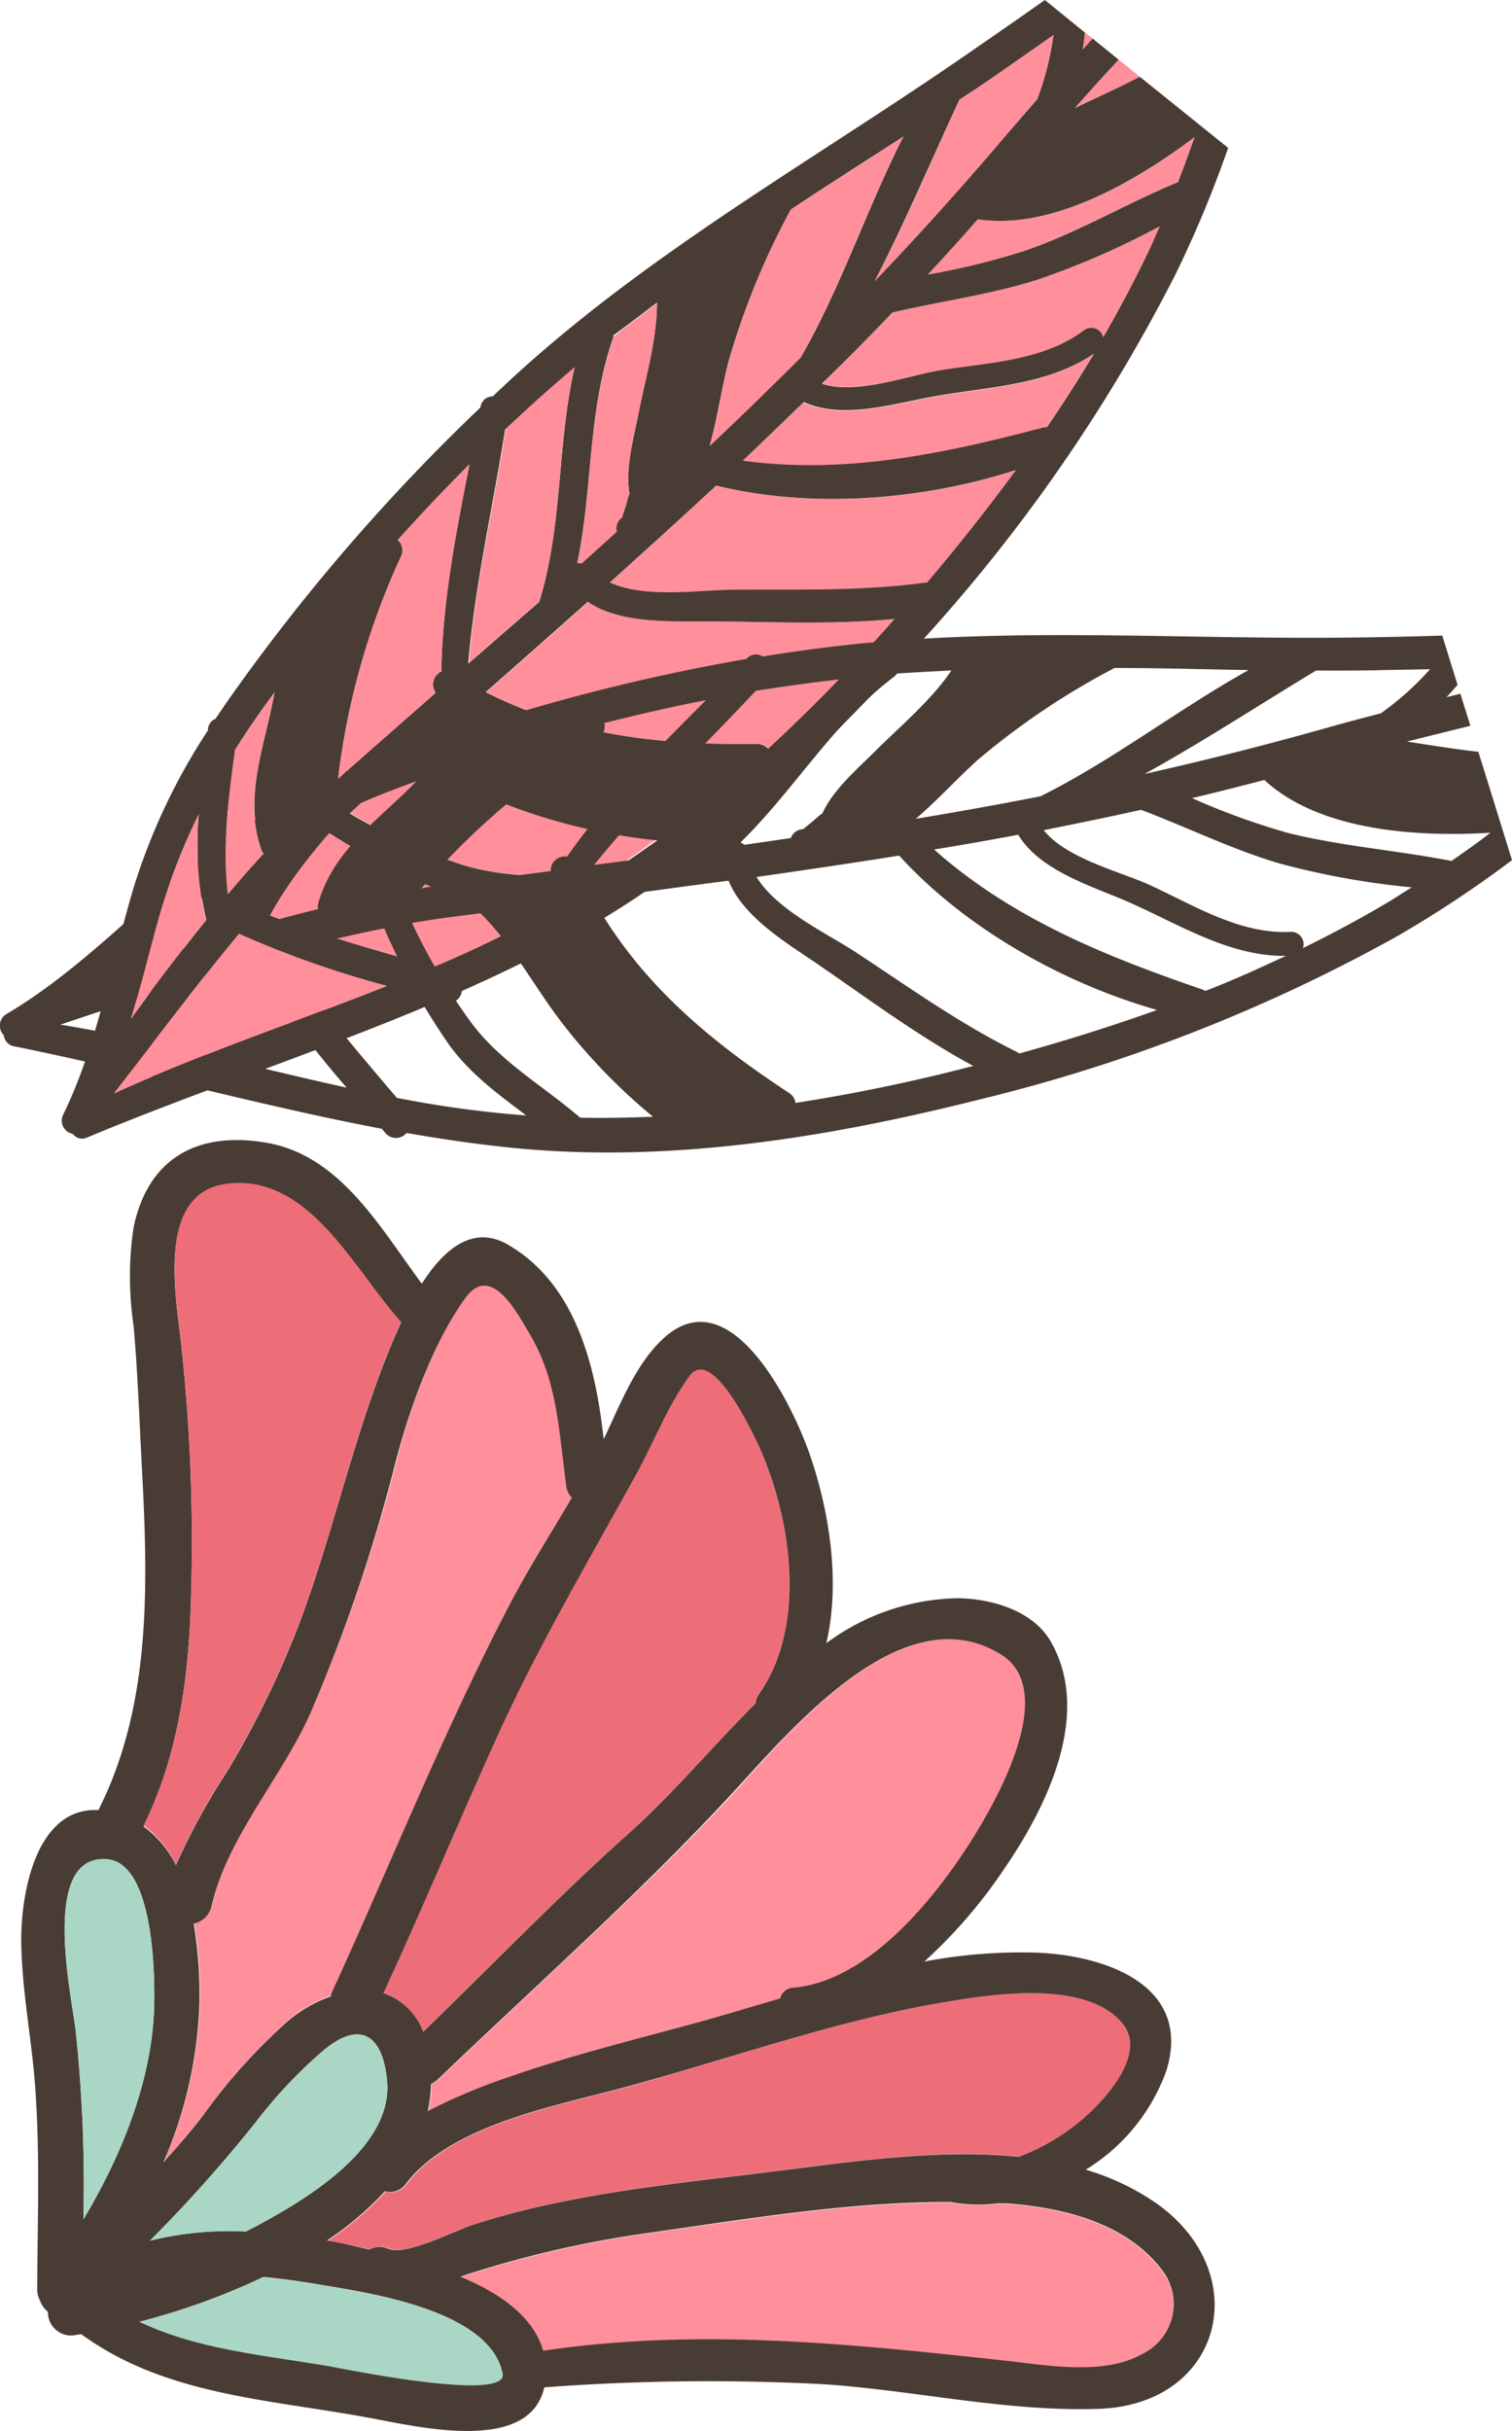
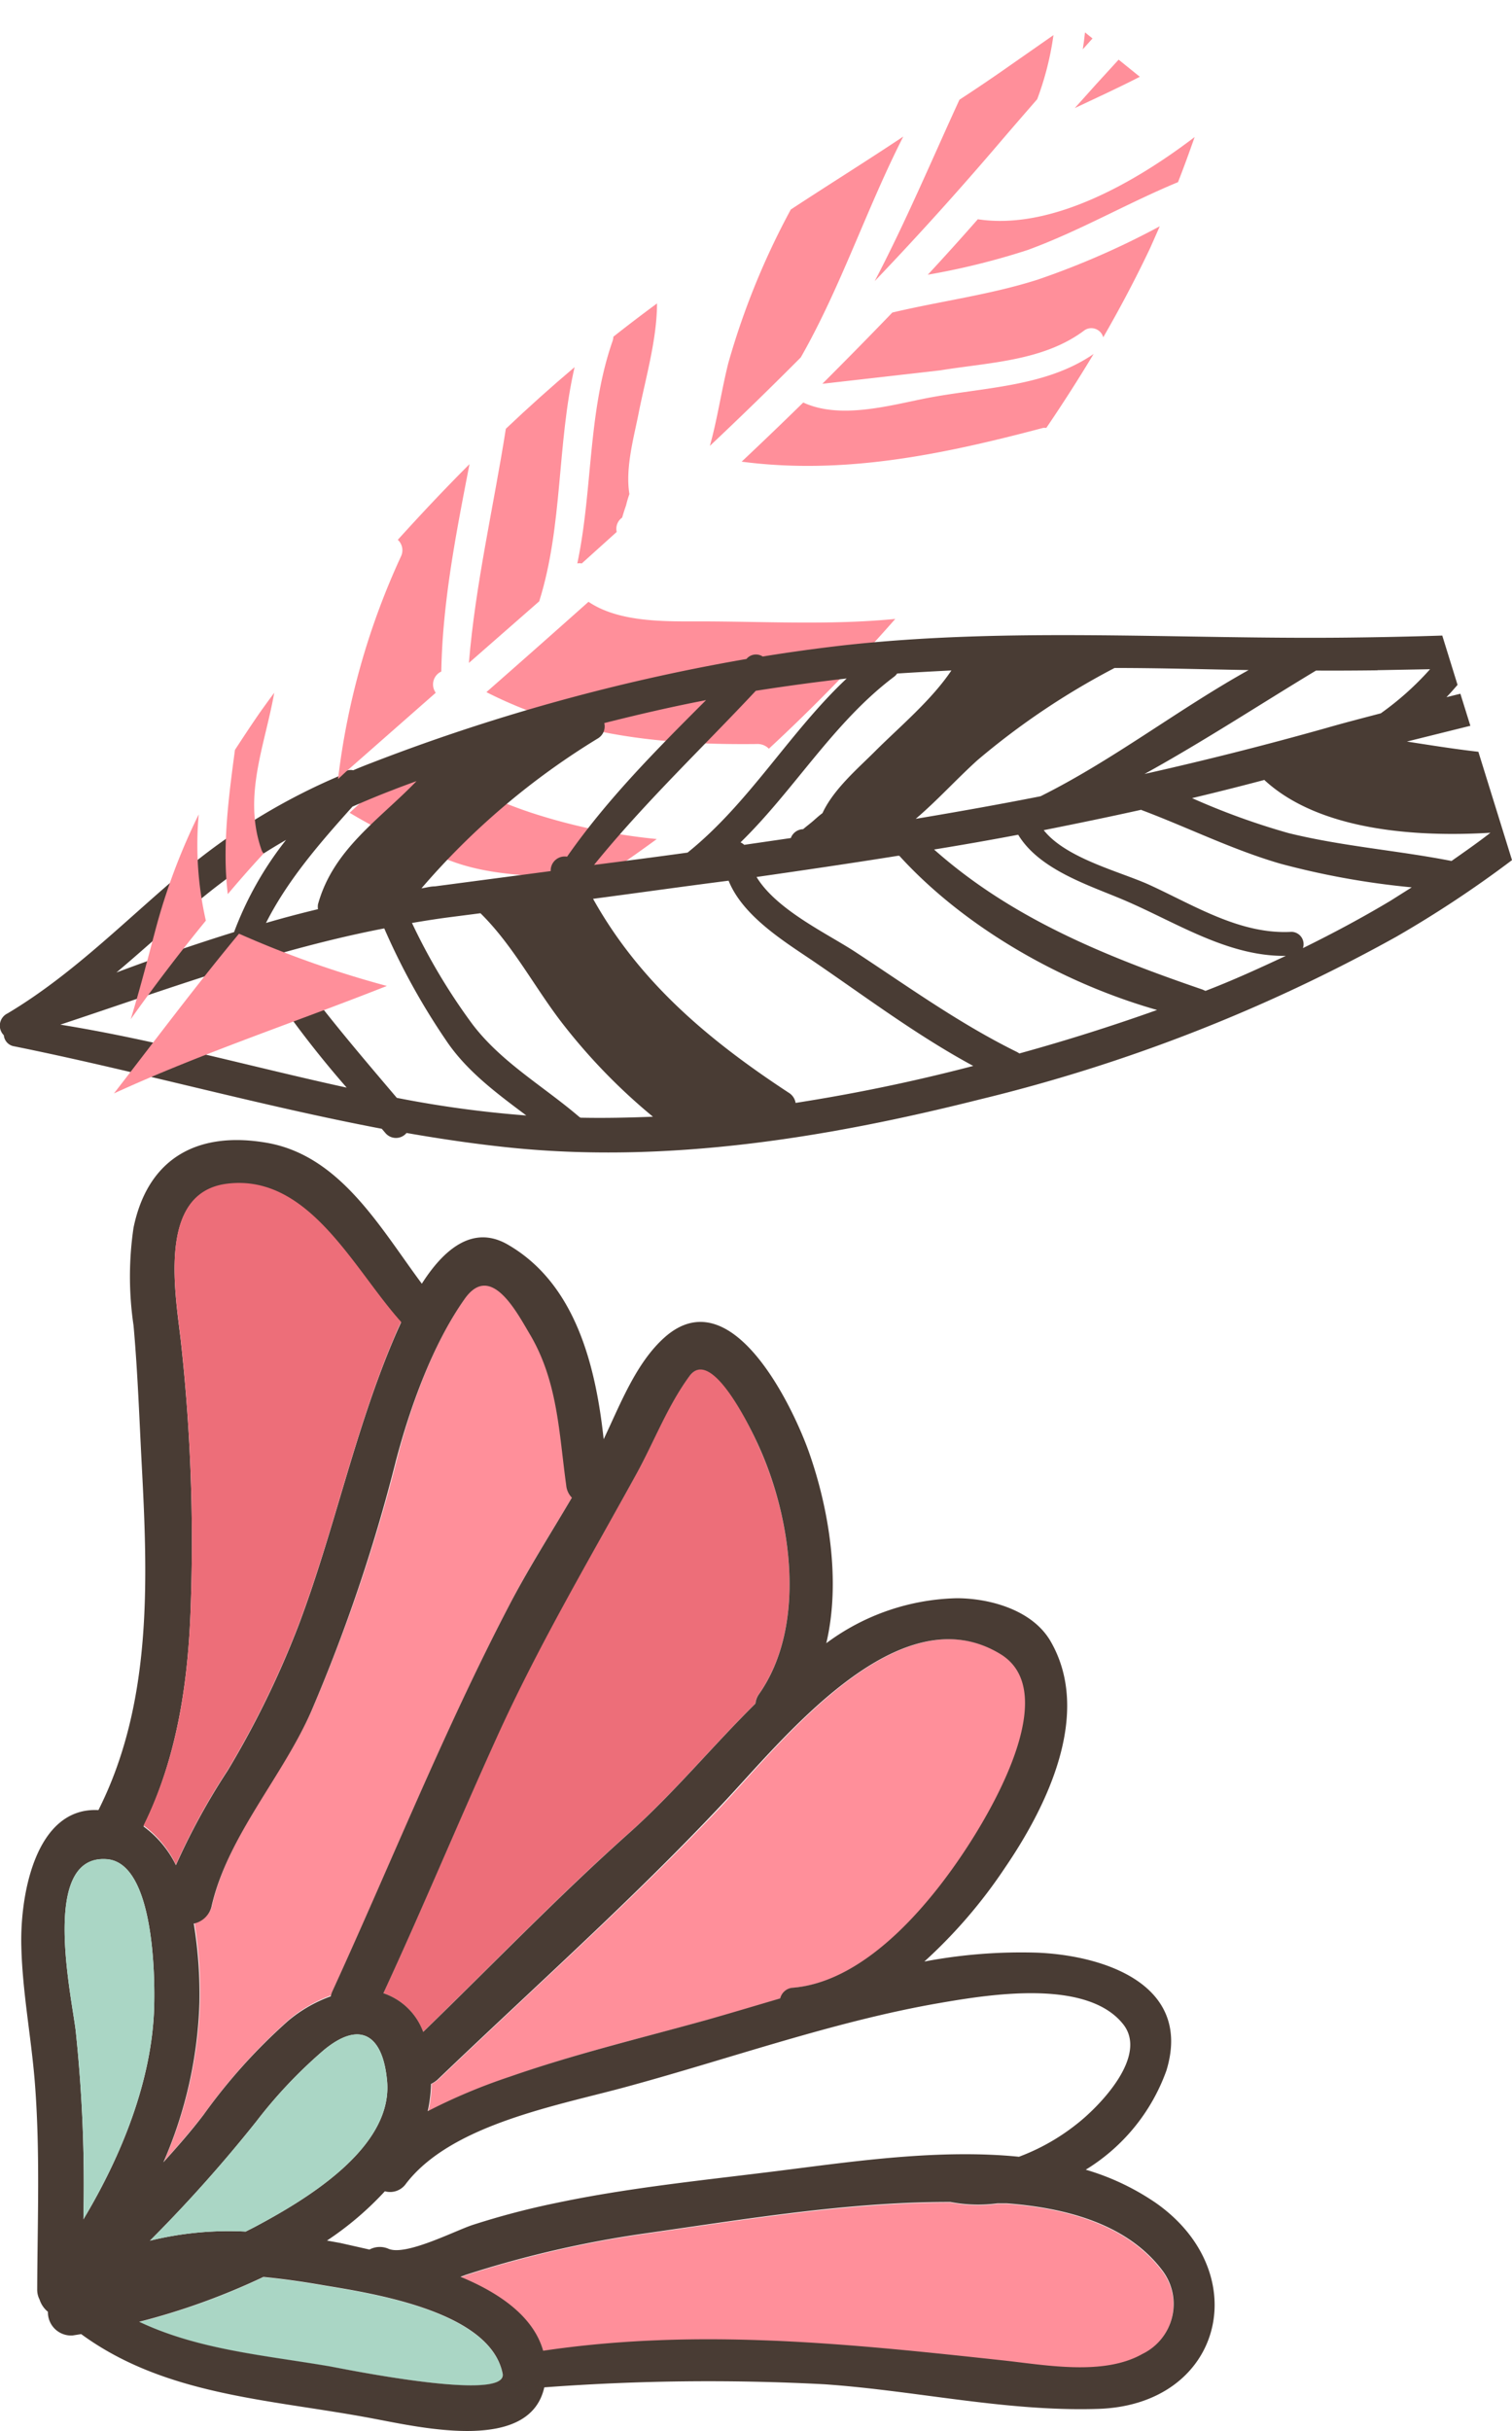
<svg xmlns="http://www.w3.org/2000/svg" viewBox="0 0 122.73 197.23">
  <defs>
    <style>.cls-1{fill:#ff8f9a;}.cls-2{fill:#493c34;}.cls-3{fill:#ed6e79;}.cls-4{fill:#aad6c5;}</style>
  </defs>
  <title>Ресурс 257</title>
  <g id="Слой_2" data-name="Слой 2">
    <g id="Слой_4" data-name="Слой 4">
-       <path class="cls-1" d="M58.13,39.41l-.06.06q-4.24,3.93-8.57,7.8c2.88,1.34,7.4.61,10.14.59,5.18,0,10.19.13,15.35-.56a.66.66,0,0,1,.24,0q3.78-4.44,7.24-9.14C74.86,40.61,65.81,41.3,58.13,39.41Z" />
      <path class="cls-1" d="M84.67,34.72a1.27,1.27,0,0,1,.26,0q2-2.94,3.84-6c-3.93,2.71-9,2.7-13.57,3.59-3,.59-7,1.74-10,.35q-2.46,2.41-5,4.8C68.54,38.55,76.54,36.87,84.67,34.72Z" />
      <path class="cls-1" d="M47.77,48.83q-4.14,3.69-8.29,7.33c6.86,3.49,14.08,4.3,21.93,4.21a1.29,1.29,0,0,1,1,.38A142.34,142.34,0,0,0,72.67,50.22c-5.23.51-10.44.21-15.7.2C54.13,50.42,50.29,50.54,47.77,48.83Z" />
-       <path class="cls-1" d="M76.32,30.05c4-.65,8.4-.75,11.72-3.26a1,1,0,0,1,1.51.58c1.35-2.34,2.61-4.72,3.77-7.16.28-.62.55-1.24.82-1.85a65.7,65.7,0,0,1-9.91,4.33c-3.86,1.23-7.88,1.74-11.8,2.67q-2.81,2.92-5.68,5.78C69.54,32,73.76,30.48,76.32,30.05Z" />
+       <path class="cls-1" d="M76.32,30.05c4-.65,8.4-.75,11.72-3.26a1,1,0,0,1,1.51.58c1.35-2.34,2.61-4.72,3.77-7.16.28-.62.55-1.24.82-1.85a65.7,65.7,0,0,1-9.91,4.33c-3.86,1.23-7.88,1.74-11.8,2.67q-2.81,2.92-5.68,5.78Z" />
      <path class="cls-1" d="M32.55,62.21,30.64,63.9c-.77.67-1.52,1.36-2.26,2.05A47.84,47.84,0,0,0,37,70c3.67,1.26,7.56,1,11.36,1.42l.12,0c1.65-1.06,3.25-2.18,4.83-3.34A47.72,47.72,0,0,1,43.29,66C39.69,64.84,36.29,62.92,32.55,62.21Z" />
      <path class="cls-1" d="M95.62,14.78c.48-1.22.92-2.44,1.35-3.66-4.87,3.71-11.65,7.58-17.6,6.67q-2,2.28-4.06,4.5a58.67,58.67,0,0,0,8.09-2C87.62,18.75,91.49,16.49,95.62,14.78Z" />
-       <path class="cls-1" d="M26.73,67.58c-2,2-3.95,4.14-5.8,6.32,4.67,1.83,9.48,3.18,14.32,4.54a90.05,90.05,0,0,0,9.51-4.67c-3-.16-6-.3-8.83-1.45A54.77,54.77,0,0,1,26.73,67.58Z" />
      <path class="cls-1" d="M92.52,6.23,90.8,4.84Q89,6.79,87.24,8.77C89,7.94,90.79,7.12,92.52,6.23Z" />
-       <path class="cls-2" d="M44.79,27.85Q42.33,29.93,40,32.16a1,1,0,0,0-1,.9s0,0,0,0A160,160,0,0,0,18.39,57l-.9,1.32a1,1,0,0,0-.61.85.28.28,0,0,1,0,.09,50.29,50.29,0,0,0-6,12.66C9,78.15,8,84.51,5.15,90.4A1.09,1.09,0,0,0,5.91,92a.93.93,0,0,0,1.2.28c9.33-3.89,19.15-7.06,28.51-11.06l.43.12a1.11,1.11,0,0,0,1.44-.93c2.66-1.18,5.28-2.44,7.85-3.81,11.24-6,20.76-14.92,29.24-24.33A134.83,134.83,0,0,0,95.35,22.39,92.43,92.43,0,0,0,99.69,12L92.52,6.23c-1.73.89-3.51,1.71-5.28,2.54q1.77-2,3.56-3.93L88.68,3.12,87.89,4q.12-.68.18-1.35L84.81,0c-2,1.42-4,2.8-6,4.18C67.54,12,55.32,18.94,44.79,27.85Zm8.54-3.29c0,2.9-.93,6.08-1.48,8.85-.38,2-1.11,4.48-.76,6.62a8.06,8.06,0,0,0-.27.91c-.11.35-.22.69-.32,1a1.1,1.1,0,0,0-.44,1.17l-2.84,2.56a.87.87,0,0,0-.36,0c1.26-6,.84-12.26,2.86-18.1a1.53,1.53,0,0,0,.07-.36C51,26.34,52.14,25.44,53.33,24.56Zm-6.69,5.27c-1.44,6.22-.94,12.8-2.87,19L38,53.86c.56-6.45,2-12.69,3-19Q43.81,32.23,46.64,29.83Zm-27.55,31c.63-1,1.29-2,2-3,.39-.55.79-1.1,1.19-1.64-.75,4.26-2.55,8.34-1.05,12.7a.86.86,0,0,0,.19.34q-1.48,1.6-2.89,3.28C18,68.66,18.58,64.67,19.09,60.83ZM12.61,75.48a50.28,50.28,0,0,1,3.52-9.4,27.64,27.64,0,0,0,.61,8.57q-3.16,3.93-6.1,8C11.35,80.31,12,77.88,12.61,75.48Zm15.64-13c-.28.24-.54.5-.81.74a59.85,59.85,0,0,1,5.12-18.09,1.15,1.15,0,0,0-.27-1.32c1.89-2.09,3.82-4.15,5.82-6.14C37,43.23,35.92,48.83,35.82,54.49a1.15,1.15,0,0,0-.45,1.72Q31.8,59.33,28.25,62.47Zm-19,26.25c3.36-4.33,6.63-8.72,10.1-12.94A82.39,82.39,0,0,0,31.4,80C24,82.93,16.43,85.43,9.25,88.72Zm26-10.28c-4.84-1.36-9.65-2.71-14.32-4.54,1.85-2.18,3.77-4.29,5.8-6.32a54.77,54.77,0,0,0,9.2,4.74c2.79,1.15,5.83,1.29,8.83,1.45A90.05,90.05,0,0,1,35.25,78.44Zm13.27-7-.12,0C44.6,71,40.71,71.3,37,70A47.84,47.84,0,0,1,28.38,66c.74-.69,1.49-1.38,2.26-2.05l1.91-1.69c3.74.71,7.14,2.63,10.74,3.79a47.72,47.72,0,0,0,10.06,2.14C51.77,69.3,50.17,70.42,48.52,71.48ZM62.36,60.75a1.29,1.29,0,0,0-1-.38c-7.85.09-15.07-.72-21.93-4.21q4.14-3.64,8.29-7.33c2.52,1.71,6.36,1.59,9.2,1.59,5.26,0,10.47.31,15.7-.2A142.34,142.34,0,0,1,62.36,60.75ZM75.23,47.29a.66.66,0,0,0-.24,0c-5.16.69-10.17.52-15.35.56-2.74,0-7.26.75-10.14-.59q4.32-3.87,8.57-7.8l.06-.06c7.68,1.89,16.73,1.2,24.34-1.26Q79,42.86,75.23,47.29Zm4.14-29.5c5.95.91,12.73-3,17.6-6.67-.43,1.22-.87,2.44-1.35,3.66-4.13,1.71-8,4-12.22,5.5a58.67,58.67,0,0,1-8.09,2Q77.37,20.07,79.37,17.79Zm-6.94,7.57c3.92-.93,7.94-1.44,11.8-2.67a65.7,65.7,0,0,0,9.91-4.33c-.27.61-.54,1.23-.82,1.85-1.16,2.44-2.42,4.82-3.77,7.16A1,1,0,0,0,88,26.79c-3.32,2.51-7.74,2.61-11.72,3.26-2.56.43-6.78,2-9.57,1.09Q69.63,28.29,72.43,25.36Zm-7.19,7.26c3,1.39,6.93.24,10-.35,4.56-.89,9.64-.88,13.57-3.59q-1.83,3.06-3.84,6a1.27,1.27,0,0,0-.26,0c-8.13,2.15-16.13,3.83-24.42,2.7Q62.79,35,65.24,32.62ZM82,5.3l3.51-2.45a24.2,24.2,0,0,1-1.32,5.2c-1,1.15-2,2.3-3,3.47C77.88,15.4,74.5,19.15,71,22.81c2.49-4.82,4.62-9.87,6.88-14.72Q80,6.71,82,5.3ZM65,29q-3.63,3.61-7.39,7.16c.62-2.21.94-4.5,1.5-6.73A61.16,61.16,0,0,1,64.2,17c3-2,6.09-3.95,9.13-5.92C70.35,16.94,68.27,23.31,65,29Z" />
      <path class="cls-2" d="M68.32,52.38c-2.14.25-4.27.54-6.41.89a1,1,0,0,0-1.32.2l0,0a159.51,159.51,0,0,0-30.43,8.43c-.5.19-1,.39-1.49.6a1,1,0,0,0-1,.36l-.06.07a50.35,50.35,0,0,0-12,7.19c-5,4.1-9.43,8.79-15,12.11A1.1,1.1,0,0,0,.31,84a1,1,0,0,0,.85.9c9.91,2,19.83,4.79,29.83,6.69l.29.34a1.12,1.12,0,0,0,1.72,0c2.87.5,5.74.92,8.63,1.21,12.7,1.26,25.56-.83,37.85-3.92A135.06,135.06,0,0,0,113.35,76a91.16,91.16,0,0,0,9.38-6.21L120,61c-1.93-.22-3.87-.53-5.8-.83l5.15-1.28-.81-2.6-1.13.28c.32-.33.62-.68.9-1l-1.24-4c-2.42.08-4.85.13-7.27.16C96,51.91,82,50.84,68.32,52.38Zm8.92,2c-1.61,2.41-4.16,4.54-6.16,6.53-1.4,1.41-3.41,3.1-4.32,5.07-.25.18-.48.39-.73.61s-.56.45-.84.69a1.1,1.1,0,0,0-1,.72l-3.78.55a1.21,1.21,0,0,0-.3-.2c4.37-4.26,7.52-9.71,12.45-13.43a1.1,1.1,0,0,0,.26-.27Q75,54.51,77.24,54.4Zm-8.49.65c-4.66,4.37-7.91,10.11-12.94,14.15-2.53.35-5.06.68-7.59,1,4.05-5,8.72-9.42,13.13-14.13Q65.06,55.47,68.75,55.05ZM28.61,65.45c1.07-.47,2.17-.93,3.3-1.36.63-.25,1.27-.48,1.9-.71-3,3.12-6.76,5.51-8,10a1.33,1.33,0,0,0,0,.39c-1.41.34-2.82.71-4.22,1.12C23.37,71.37,26,68.36,28.61,65.45ZM15.06,74a50.68,50.68,0,0,1,8.16-5.85A27.65,27.65,0,0,0,19,75.63c-3.22,1-6.41,2.1-9.55,3.28C11.33,77.32,13.19,75.65,15.06,74ZM35.3,71.92c-.37,0-.73.11-1.09.16A60,60,0,0,1,48.54,59.91a1.14,1.14,0,0,0,.51-1.24c2.74-.69,5.49-1.33,8.26-1.86-4,4-8,8-11.28,12.7a1.14,1.14,0,0,0-1.33,1.17ZM4.9,83.14c5.21-1.73,10.36-3.55,15.59-5.12a83.54,83.54,0,0,0,7.65,10.23C20.39,86.56,12.7,84.4,4.9,83.14Zm27.31,5.94c-3.25-3.83-6.5-7.62-9.36-11.75,2.75-.77,5.53-1.46,8.34-2a55.21,55.21,0,0,0,5,9.06c1.67,2.51,4.13,4.32,6.53,6.12A89,89,0,0,1,32.21,89.08Zm14.91,1.61L47,90.61c-2.91-2.49-6.3-4.41-8.65-7.5a48.94,48.94,0,0,1-4.91-8.22c1-.17,2-.33,3-.46L39,74.1c2.71,2.67,4.46,6.16,6.8,9.13A47.68,47.68,0,0,0,53,90.61C51,90.69,49.08,90.73,47.12,90.69Zm17.46-1.2a1.2,1.2,0,0,0-.58-.84c-6.55-4.3-12.11-9-15.86-15.72,3.65-.48,7.31-1,11-1.47,1.14,2.83,4.4,4.86,6.76,6.45C70.22,80.85,74.39,84,79,86.49A144.88,144.88,0,0,1,64.58,89.49Zm18.19-4-.2-.12c-4.67-2.3-8.73-5.23-13.07-8.08-2.28-1.51-6.44-3.42-8.09-6.13,3.83-.55,7.65-1.11,11.47-1.72H73c5.32,5.84,13.22,10.32,20.92,12.51Q88.39,83.92,82.77,85.47Zm19.87-22.19c4.43,4.08,12.22,4.64,18.34,4.27-1,.78-2.09,1.54-3.16,2.29C113.43,69,109,68.68,104.6,67.6a57.79,57.79,0,0,1-7.84-2.84Q99.7,64.06,102.64,63.28Zm-10,2.42c3.78,1.42,7.4,3.23,11.29,4.36A64.76,64.76,0,0,0,114.59,72l-1.71,1.08c-2.32,1.39-4.7,2.66-7.12,3.85a1,1,0,0,0-.93-1.32c-4.16.23-7.88-2.14-11.55-3.82-2.36-1.07-6.74-2.13-8.56-4.43C87.38,66.83,90,66.29,92.66,65.7Zm-10,2c1.7,2.82,5.62,4.06,8.47,5.26,4.27,1.8,8.49,4.64,13.26,4.58-2.14,1-4.32,2-6.52,2.84l-.25-.11c-8-2.74-15.53-5.81-21.78-11.36Q79.27,68.37,82.65,67.73Zm29.16-13.34,4.28-.08a23.85,23.85,0,0,1-4,3.58c-1.49.39-3,.78-4.46,1.2q-7.35,2.07-14.72,3.72c4.75-2.62,9.33-5.62,13.92-8.39C108.5,54.42,110.15,54.41,111.81,54.39ZM84.46,64.61c-3.35.66-6.72,1.26-10.13,1.83,1.75-1.49,3.29-3.2,5-4.75A60.33,60.33,0,0,1,90.47,54.2c3.63,0,7.26.11,10.88.17C95.62,57.56,90.35,61.68,84.46,64.61Z" />
      <path class="cls-1" d="M88.68,3.12l-.61-.49Q88,3.31,87.89,4Z" />
      <path class="cls-1" d="M9.25,88.72C16.43,85.43,24,82.93,31.4,80a82.39,82.39,0,0,1-12-4.24C15.88,80,12.61,84.39,9.25,88.72Z" />
      <path class="cls-1" d="M59.12,29.45c-.56,2.23-.88,4.52-1.5,6.73Q61.39,32.63,65,29c3.26-5.71,5.34-12.08,8.32-17.92-3,2-6.1,3.93-9.13,5.92A61.16,61.16,0,0,0,59.12,29.45Z" />
      <path class="cls-1" d="M81.19,11.52c1-1.17,2-2.32,3-3.47a24.2,24.2,0,0,0,1.32-5.2L82,5.3q-2,1.41-4.12,2.79C75.65,12.94,73.52,18,71,22.81,74.5,19.15,77.88,15.4,81.19,11.52Z" />
      <path class="cls-1" d="M46.86,45.72a.87.87,0,0,1,.36,0l2.84-2.56A1.1,1.1,0,0,1,50.5,42c.1-.35.21-.69.32-1a8.06,8.06,0,0,1,.27-.91c-.35-2.14.38-4.67.76-6.62.55-2.77,1.48-5.95,1.48-8.85-1.19.88-2.38,1.78-3.54,2.7a1.53,1.53,0,0,1-.07.36C47.7,33.46,48.12,39.75,46.86,45.72Z" />
      <path class="cls-1" d="M43.77,48.79c1.93-6.16,1.43-12.74,2.87-19q-2.84,2.4-5.58,5c-1,6.36-2.47,12.6-3,19Z" />
      <path class="cls-1" d="M35.82,54.49c.1-5.66,1.21-11.26,2.29-16.83-2,2-3.93,4.05-5.82,6.14a1.15,1.15,0,0,1,.27,1.32,59.85,59.85,0,0,0-5.12,18.09c.27-.24.53-.5.81-.74q3.56-3.13,7.12-6.26A1.15,1.15,0,0,1,35.82,54.49Z" />
      <path class="cls-1" d="M21.4,69.25a.86.86,0,0,1-.19-.34c-1.5-4.36.3-8.44,1.05-12.7-.4.54-.8,1.09-1.19,1.64-.69,1-1.35,2-2,3-.51,3.84-1.05,7.83-.58,11.7Q19.92,70.85,21.4,69.25Z" />
      <path class="cls-1" d="M16.13,66.08a50.28,50.28,0,0,0-3.52,9.4c-.64,2.4-1.26,4.83-2,7.22q2.92-4.11,6.1-8A27.64,27.64,0,0,1,16.13,66.08Z" />
      <path class="cls-1" d="M81.72,178.82l-.76,0a11.85,11.85,0,0,1-3.81-.11c-8.26,0-16.68,1.4-24.79,2.55a87.23,87.23,0,0,0-14.55,3.36l-.43.16c3.17,1.32,5.92,3.23,6.71,6,12.53-1.86,24.76-.58,37.3.78,3.44.37,8.17,1.28,11.34-.52a4.5,4.5,0,0,0,1.63-6.73C91.45,180.41,86.34,179.17,81.72,178.82Z" />
-       <path class="cls-3" d="M33,177.22a1.57,1.57,0,0,1-1.71.61,25.66,25.66,0,0,1-4.7,4l1.1.2,2.35.48a1.77,1.77,0,0,1,1.55-.06c1.41.6,5.44-1.49,6.83-1.94a63.59,63.59,0,0,1,6.77-1.78c6.07-1.28,12.25-1.87,18.4-2.65,5.74-.72,12.72-1.75,19.17-1.1a17.19,17.19,0,0,0,4.66-2.62c1.74-1.37,5.92-5.53,3.77-8.16-3-3.65-10.89-2.37-14.9-1.68C67.75,164,59.37,167,51.08,169.29,45.49,170.84,36.69,172.33,33,177.22Z" />
      <path class="cls-1" d="M35.58,168.73a2.21,2.21,0,0,1-.54.36,11.61,11.61,0,0,1-.27,2.21,46.78,46.78,0,0,1,6.67-2.8c5.22-1.84,10.62-3.13,16-4.61,2-.55,4-1.15,5.94-1.74a1.14,1.14,0,0,1,1.07-.87c6.07-.53,11.41-7.15,14.41-11.88,2-3.12,7.25-12.24,2.39-15.19-8.32-5.07-17.85,7.21-22.62,12.27C51.31,154.21,43.26,161.37,35.58,168.73Z" />
      <path class="cls-3" d="M31.11,161.73a5.2,5.2,0,0,1,3.23,3.14c5.56-5.38,10.93-11,16.71-16.13,3.66-3.27,6.78-7.07,10.26-10.51a1.61,1.61,0,0,1,.31-.8c3.87-5.52,2.65-14.15,0-20-.57-1.29-3.78-8.35-5.66-5.78s-2.87,5.33-4.34,8c-3.91,7.1-8,13.95-11.33,21.36C37.18,147.89,34.28,154.88,31.11,161.73Z" />
      <path class="cls-4" d="M26.29,185.45c-1.55-.27-3.22-.52-4.91-.68a55.62,55.62,0,0,1-10.08,3.64c4.78,2.26,10.06,2.7,15.43,3.61,1.38.23,14.54,2.92,14.07.59C39.79,187.58,30.38,186.13,26.29,185.45Z" />
      <path class="cls-1" d="M25.35,138.66C23,144,18.56,148.81,17.24,154.5A1.88,1.88,0,0,1,15.78,156a35.56,35.56,0,0,1,.46,6.37,34.92,34.92,0,0,1-2.93,13c1.16-1.28,2.27-2.57,3.29-3.89a46,46,0,0,1,6.83-7.58,11.3,11.3,0,0,1,3.47-2,2,2,0,0,1,.14-.43c4.78-10.44,9.05-21.15,14.37-31.34,1.54-3,3.36-5.8,5.06-8.69a1.64,1.64,0,0,1-.46-1c-.65-4.31-.74-8.5-3-12.34-1.08-1.79-3.14-5.71-5.21-2.83-2.6,3.61-4.46,8.79-5.57,13.1A135.72,135.72,0,0,1,25.35,138.66Z" />
      <path class="cls-2" d="M93.87,178.78a20,20,0,0,0-5.74-2.73A15.6,15.6,0,0,0,94.68,168c2.12-6.94-5-9.33-10.48-9.56a42.15,42.15,0,0,0-9.17.72,40.75,40.75,0,0,0,6.53-7.59c3.42-5,7.11-12.52,3.72-18.39-1.46-2.53-4.89-3.49-7.6-3.5a18.43,18.43,0,0,0-10.61,3.65c1.2-5.07.19-11-1.42-15.54-1.39-3.88-6.32-14.07-11.71-9.27-2.32,2.07-3.6,5.45-4.94,8.26-.65-6-2.3-12.65-7.81-15.81-2.89-1.65-5.26.54-6.95,3.19-3.4-4.57-6.63-10.42-12.62-11.44C16,91.76,12,94,10.84,99.61a27.09,27.09,0,0,0,0,7.94c.34,3.79.47,7.6.67,11.4.5,9.41.83,19.3-3.52,27.92-5.07-.26-6.36,6.8-6.26,11,.08,3.69.79,7.33,1.09,11,.45,5.64.22,11.24.2,16.89a1.71,1.71,0,0,0,.19.82,2.12,2.12,0,0,0,.68,1,1.88,1.88,0,0,0,2,1.92l.7-.11c6.93,5.07,15.54,5.29,23.79,6.87C34.32,197,43,199,44.18,193.71a179.72,179.72,0,0,1,22.74-.25c7.39.51,14.69,2.22,22.11,2C99.25,195.21,101.93,184.49,93.87,178.78ZM76.24,162.53c4-.69,11.92-2,14.9,1.68,2.15,2.63-2,6.79-3.77,8.16A17.19,17.19,0,0,1,82.71,175c-6.45-.65-13.43.38-19.17,1.1-6.15.78-12.33,1.37-18.4,2.65a63.59,63.59,0,0,0-6.77,1.78c-1.39.45-5.42,2.54-6.83,1.94a1.77,1.77,0,0,0-1.55.06L27.64,182l-1.1-.2a25.66,25.66,0,0,0,4.7-4,1.57,1.57,0,0,0,1.71-.61c3.74-4.89,12.54-6.38,18.13-7.93C59.37,167,67.75,164,76.24,162.53ZM20.65,180.71l-.71.36a26.76,26.76,0,0,0-7.77.74,116,116,0,0,0,8.64-9.68,38.5,38.5,0,0,1,5.48-5.79c3-2.46,4.8-1.17,5.13,2.52C31.91,174.34,24.65,178.58,20.65,180.71Zm60.55-46.5c4.86,2.95-.41,12.07-2.39,15.19-3,4.73-8.34,11.35-14.41,11.88a1.14,1.14,0,0,0-1.07.87c-2,.59-4,1.19-5.94,1.74-5.33,1.48-10.73,2.77-16,4.61a46.78,46.78,0,0,0-6.67,2.8,11.61,11.61,0,0,0,.27-2.21,2.21,2.21,0,0,0,.54-.36c7.68-7.36,15.73-14.52,23-22.25C63.35,141.42,72.88,129.14,81.2,134.21ZM51.63,119.65c1.47-2.67,2.53-5.53,4.34-8s5.09,4.49,5.66,5.78c2.64,5.85,3.86,14.48,0,20a1.61,1.61,0,0,0-.31.8c-3.48,3.44-6.6,7.24-10.26,10.51-5.78,5.15-11.15,10.75-16.71,16.13a5.2,5.2,0,0,0-3.23-3.14c3.17-6.85,6.07-13.84,9.19-20.72C43.66,133.6,47.72,126.75,51.63,119.65Zm-13.88-14.3c2.07-2.88,4.13,1,5.21,2.83,2.31,3.84,2.4,8,3,12.34a1.64,1.64,0,0,0,.46,1c-1.7,2.89-3.52,5.73-5.06,8.69-5.32,10.19-9.59,20.9-14.37,31.34a2,2,0,0,0-.14.43,11.3,11.3,0,0,0-3.47,2,46,46,0,0,0-6.83,7.58c-1,1.32-2.13,2.61-3.29,3.89a34.92,34.92,0,0,0,2.93-13,35.56,35.56,0,0,0-.46-6.37,1.88,1.88,0,0,0,1.46-1.47c1.32-5.69,5.8-10.51,8.11-15.84a135.72,135.72,0,0,0,6.83-20.21C33.29,114.14,35.15,109,37.75,105.35ZM15.5,129.74a147.72,147.72,0,0,0-.83-21c-.47-4-1.88-12,3.81-12.66,6.63-.75,10.24,7,14.08,11.22-.27.58-.5,1.11-.68,1.54-3.15,7.48-4.76,15.4-7.63,23a75.39,75.39,0,0,1-5.76,11.81,54.59,54.59,0,0,0-4.21,7.69,8.57,8.57,0,0,0-2.63-3.14C14.47,142.4,15.33,136.13,15.5,129.74Zm-9.36,35c-.37-3-2.86-14.29,2.53-13.88,3.84.29,3.92,9.52,3.84,12.09-.19,5.84-2.6,11.9-5.74,17.13A119.27,119.27,0,0,0,6.14,164.73ZM26.73,192c-5.37-.91-10.65-1.35-15.43-3.61a55.62,55.62,0,0,0,10.08-3.64c1.69.16,3.36.41,4.91.68,4.09.68,13.5,2.13,14.51,7.16C41.27,194.94,28.11,192.25,26.73,192Zm66-1c-3.17,1.8-7.9.89-11.34.52-12.54-1.36-24.77-2.64-37.3-.78-.79-2.78-3.54-4.69-6.71-6l.43-.16a87.23,87.23,0,0,1,14.55-3.36c8.11-1.15,16.53-2.57,24.79-2.55a11.85,11.85,0,0,0,3.81.11l.76,0c4.62.35,9.73,1.59,12.64,5.46A4.5,4.5,0,0,1,92.73,191Z" />
      <path class="cls-4" d="M31.42,168.86c-.33-3.69-2.15-5-5.13-2.52a38.5,38.5,0,0,0-5.48,5.79,116,116,0,0,1-8.64,9.68,26.76,26.76,0,0,1,7.77-.74l.71-.36C24.65,178.58,31.91,174.34,31.42,168.86Z" />
      <path class="cls-3" d="M14.28,151.3a54.59,54.59,0,0,1,4.21-7.69,75.39,75.39,0,0,0,5.76-11.81c2.87-7.59,4.48-15.51,7.63-23,.18-.43.41-1,.68-1.54-3.84-4.26-7.45-12-14.08-11.22-5.69.66-4.28,8.64-3.81,12.66a147.72,147.72,0,0,1,.83,21c-.17,6.39-1,12.66-3.85,18.42A8.57,8.57,0,0,1,14.28,151.3Z" />
      <path class="cls-4" d="M12.51,162.94c.08-2.57,0-11.8-3.84-12.09-5.39-.41-2.9,10.88-2.53,13.88a119.27,119.27,0,0,1,.63,15.34C9.91,174.84,12.32,168.78,12.51,162.94Z" />
    </g>
  </g>
</svg>